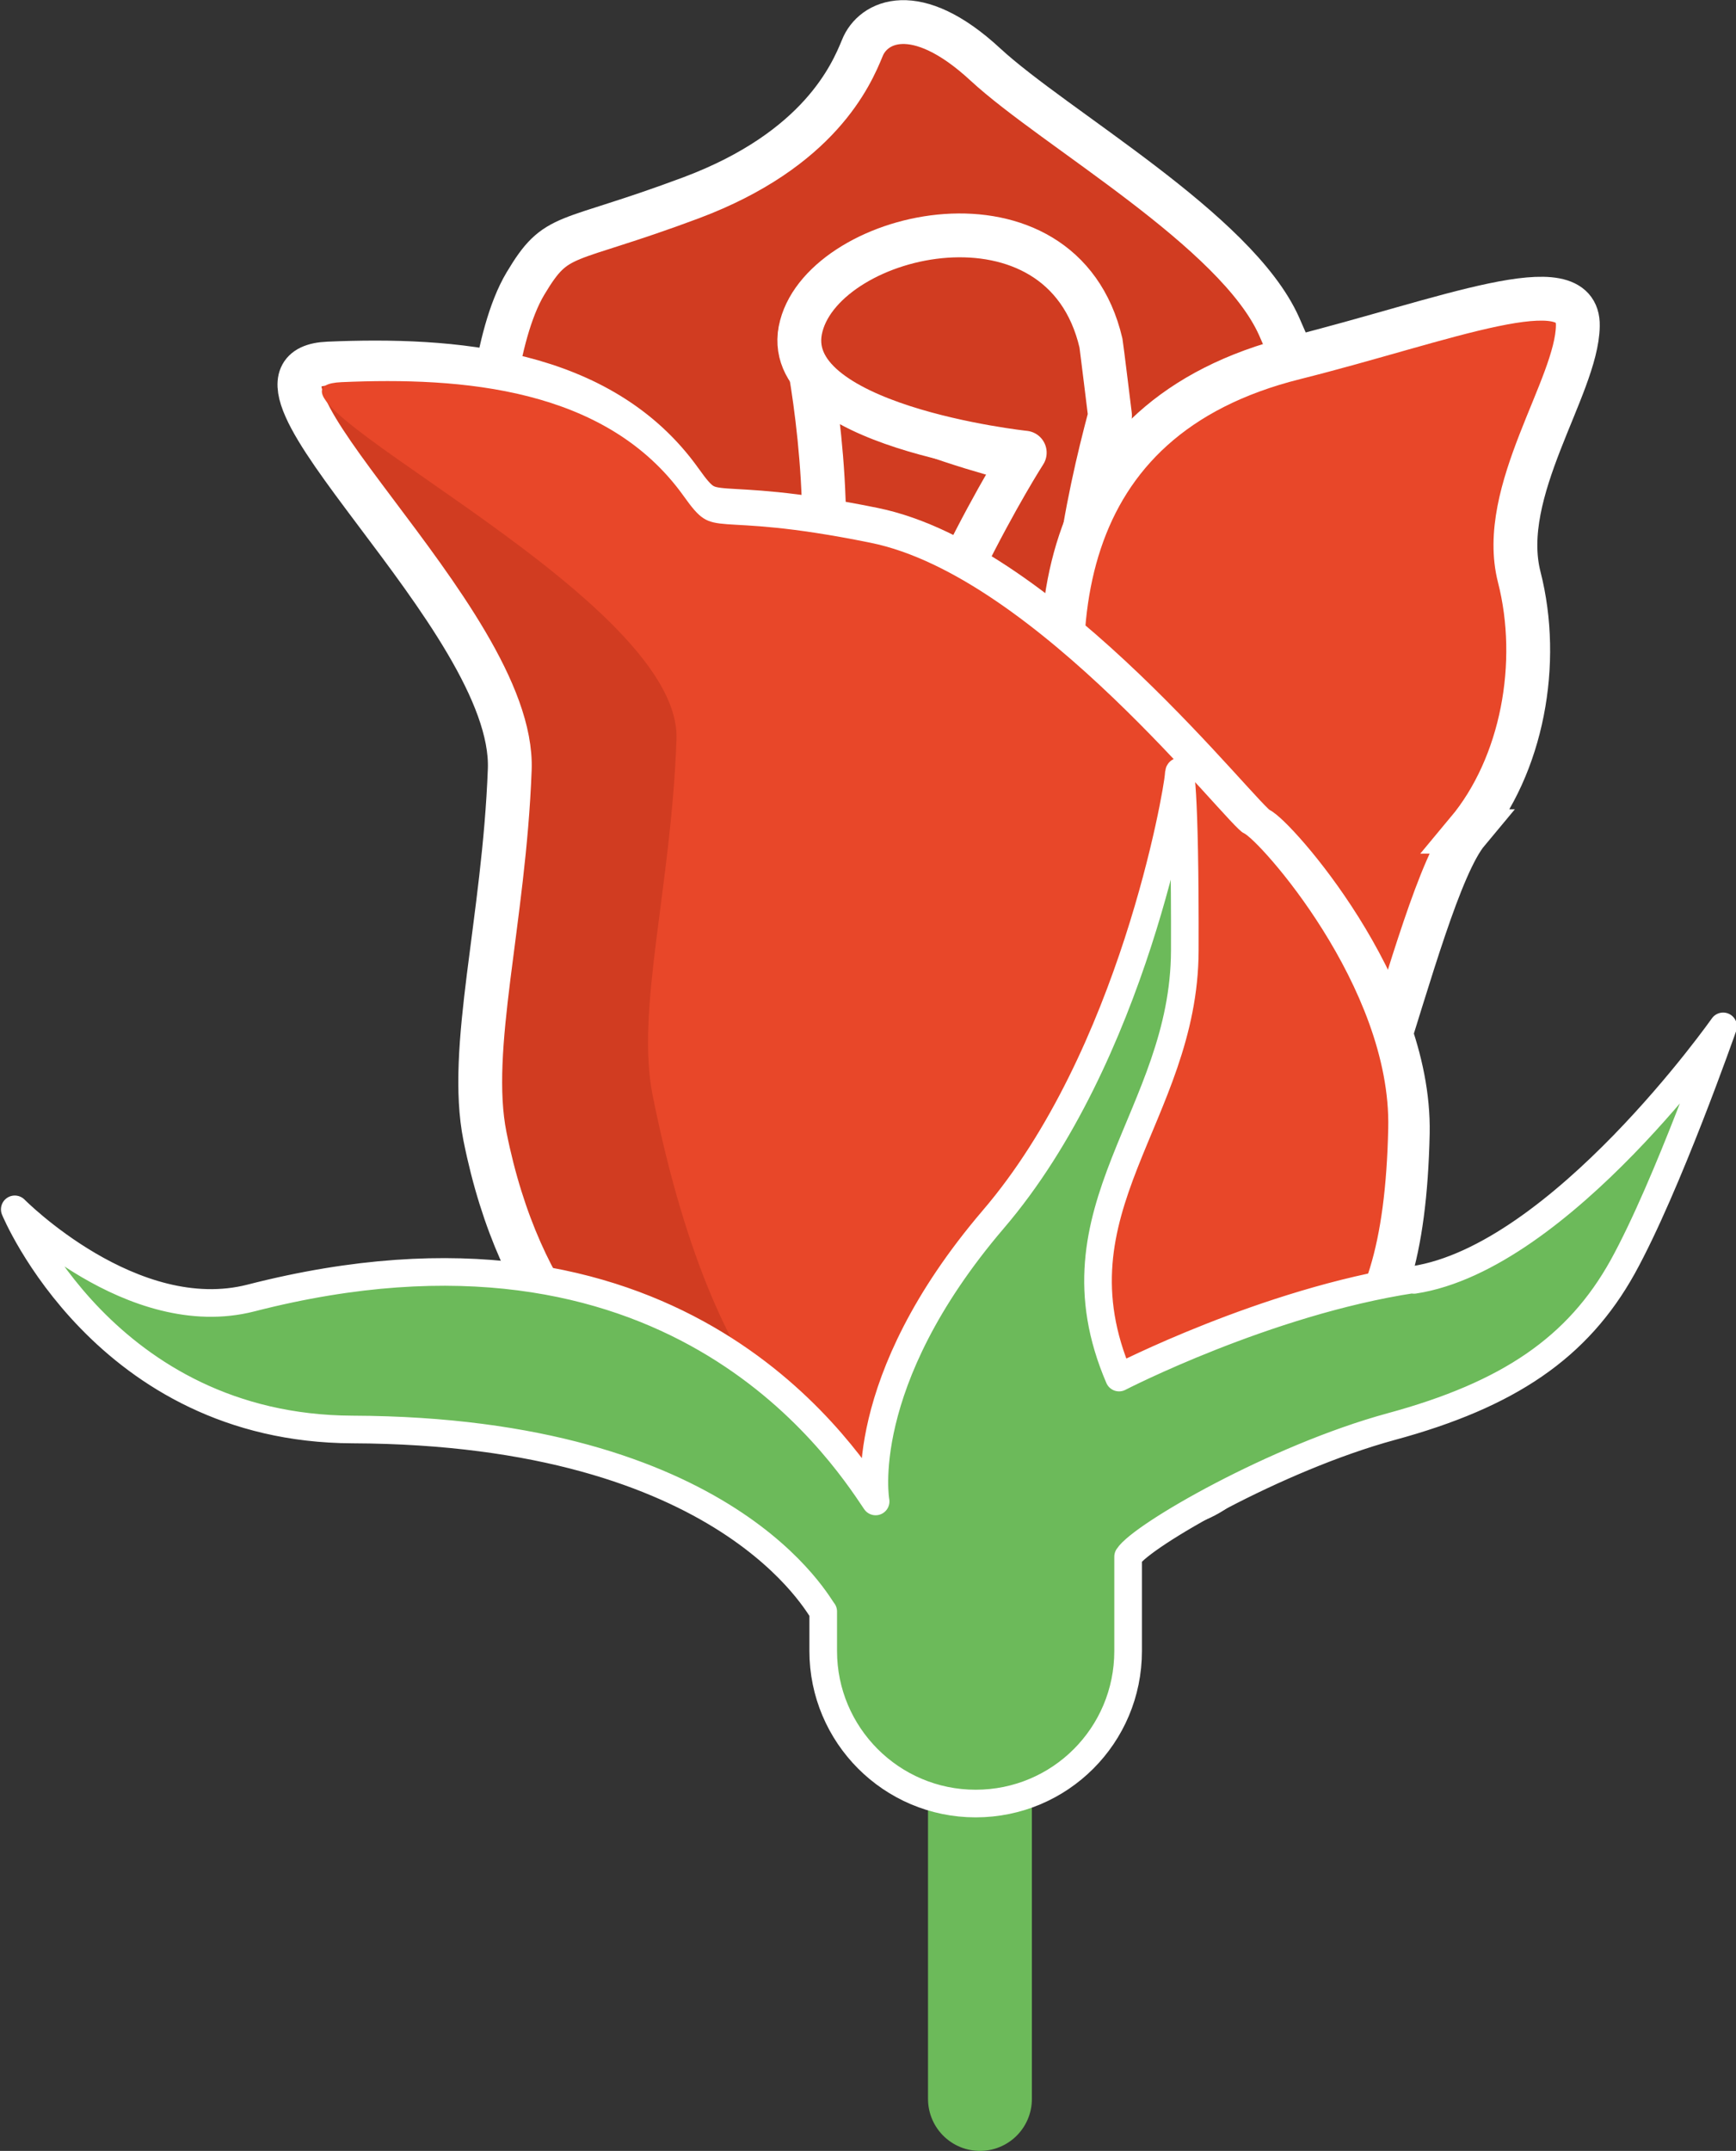
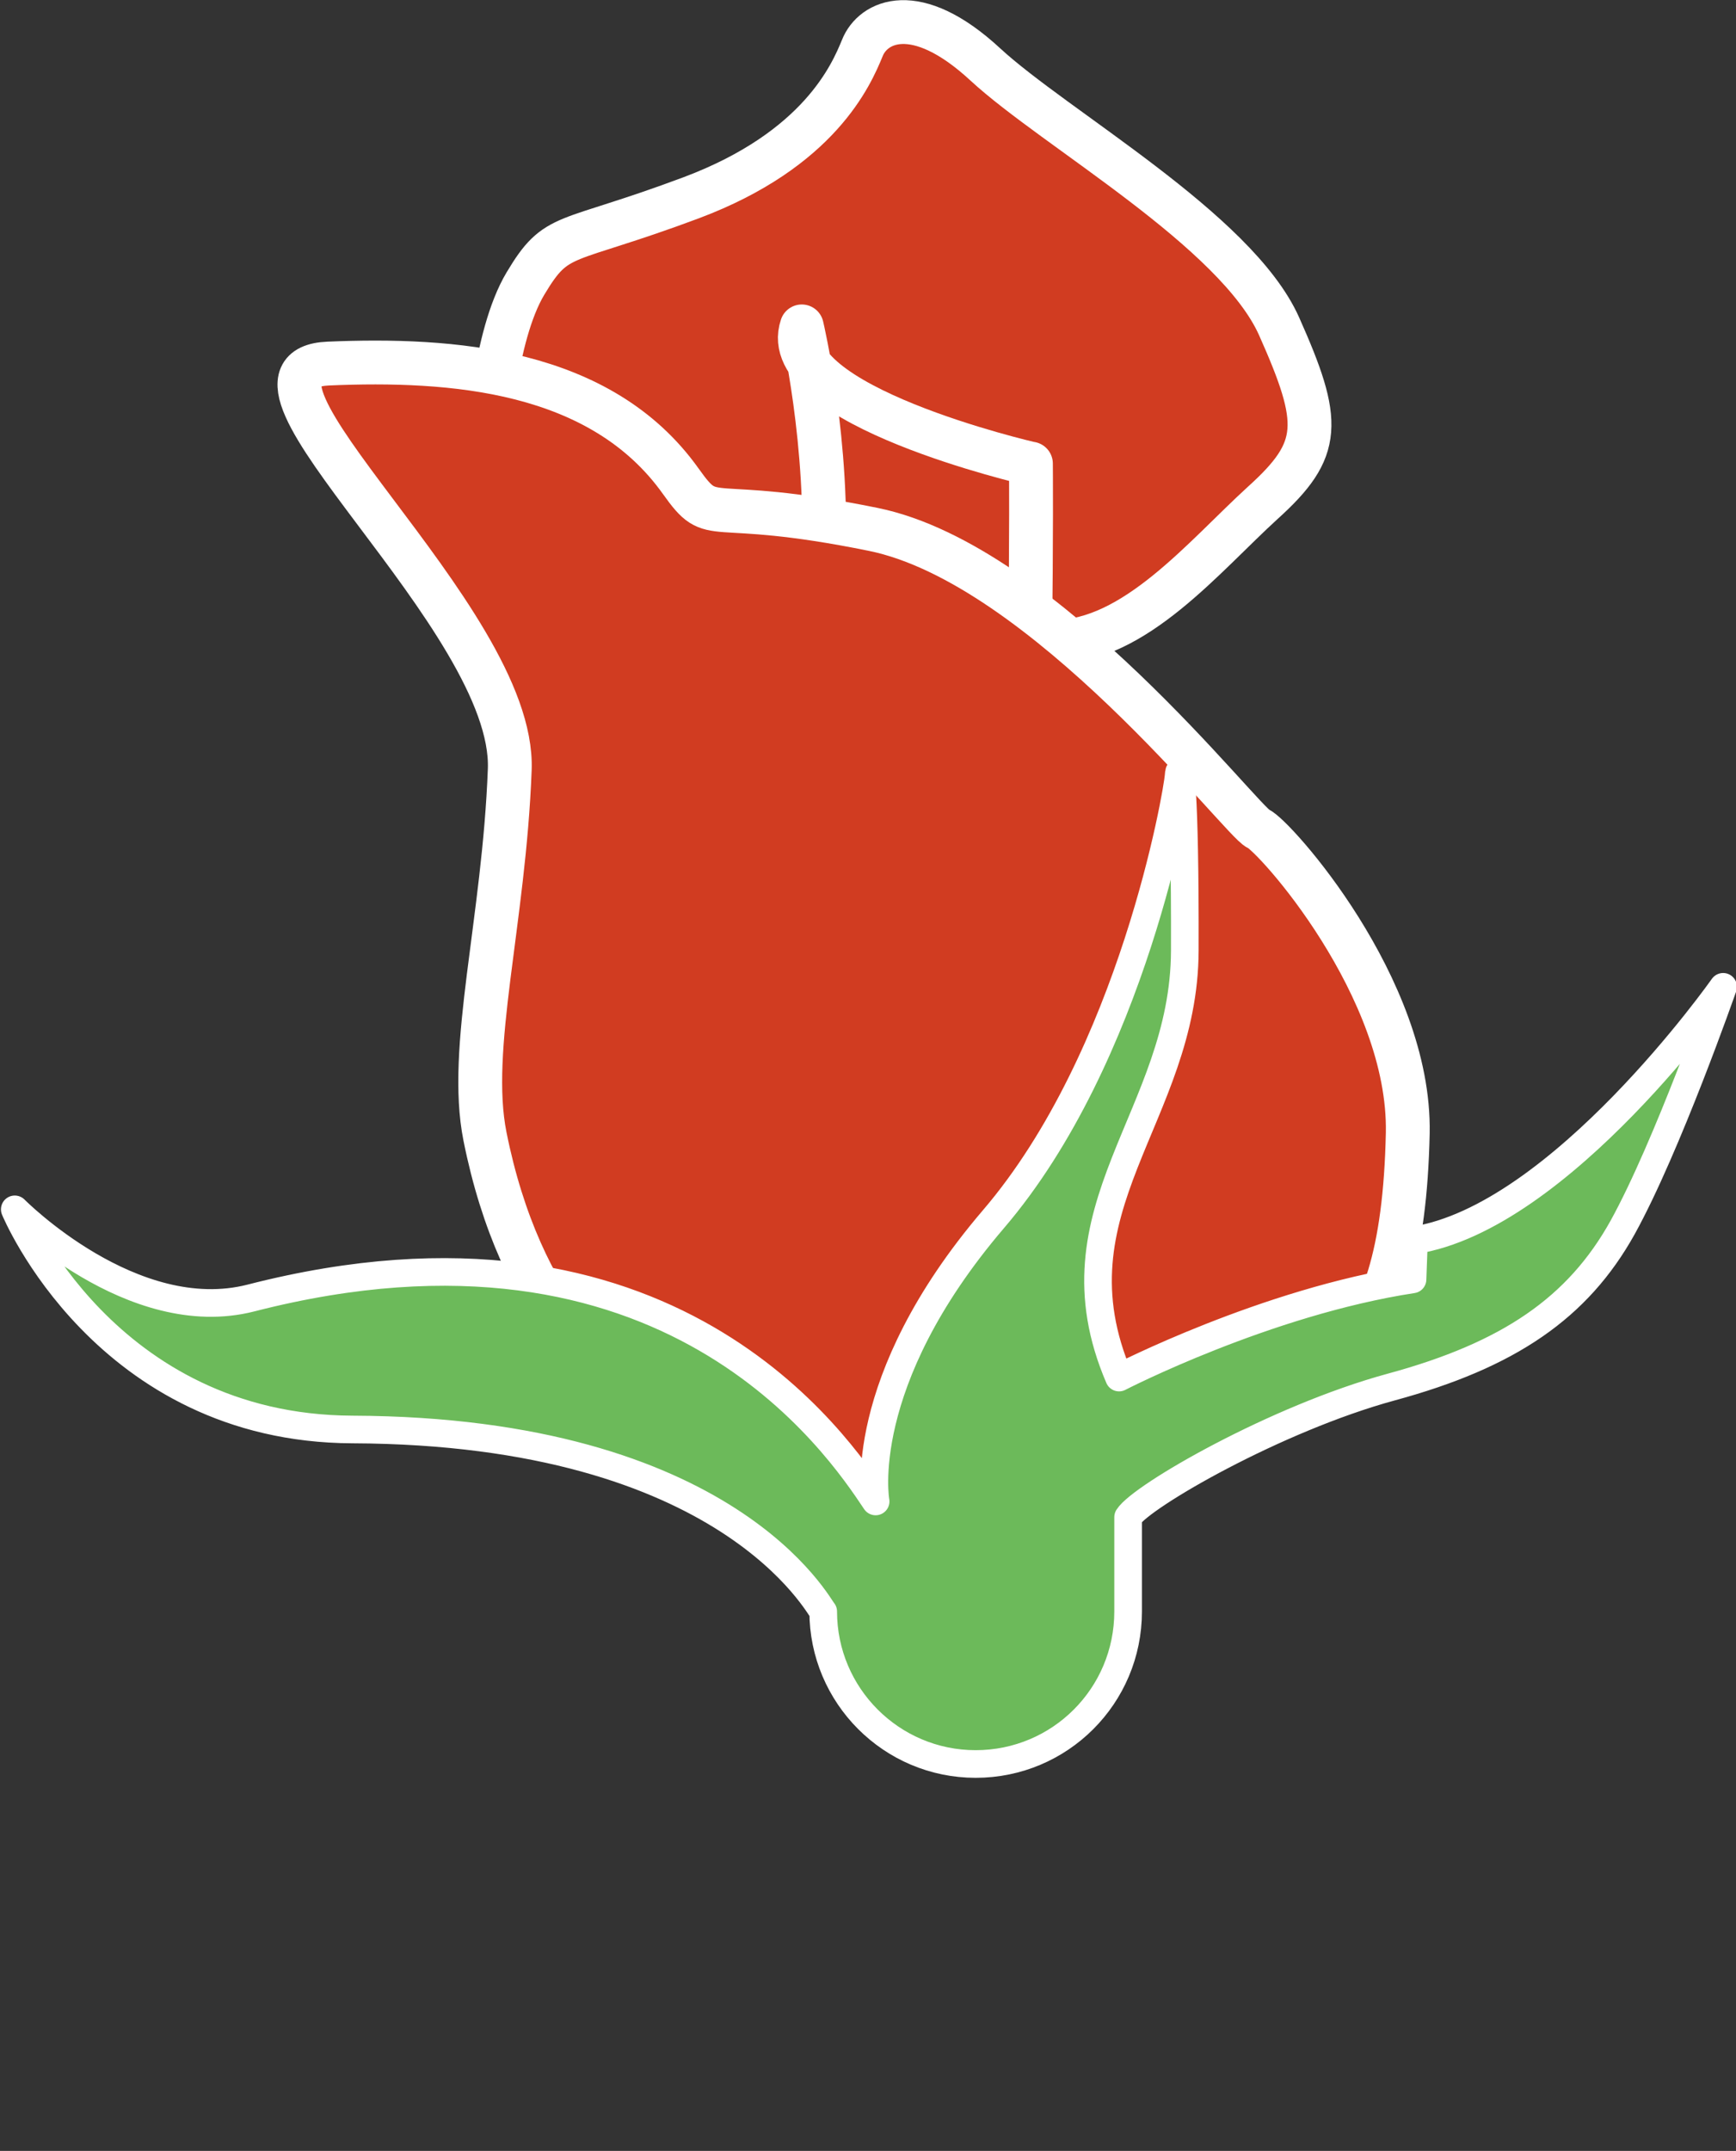
<svg xmlns="http://www.w3.org/2000/svg" id="_レイヤー_2" data-name="レイヤー 2" viewBox="0 0 36.44 45.14">
  <rect x="0" y="0" width="36.44" height="45.14" fill="#333333" stroke="none" />
  <defs>
    <style>
      .cls-1, .cls-2 {
        fill: #e84729;
      }

      .cls-3 {
        fill: #d13c21;
      }

      .cls-3, .cls-4, .cls-2 {
        stroke: #fff;
      }

      .cls-3, .cls-4, .cls-5 {
        stroke-linecap: round;
        stroke-linejoin: round;
      }

      .cls-3, .cls-2 {
        stroke-width: .92px;
      }

      .cls-4 {
        fill: #6cba5a;
        stroke-width: .58px;
      }

      .cls-2 {
        stroke-miterlimit: 10;
      }

      .cls-5 {
        fill: none;
        stroke: #6cba5a;
        stroke-width: 2.18px;
      }
    </style>
  </defs>
  <g id="_レイヤー_2-2" data-name="レイヤー 2">
    <g>
      <g>
        <path class="cls-3" d="M10.25,9.31s.11-2.24.78-3.36c.67-1.12.78-.79,3.48-1.8,2.69-1.01,3.36-2.58,3.59-3.14.22-.56,1.12-1.01,2.58.34,1.46,1.35,5.27,3.48,6.17,5.5.9,2.02.9,2.58-.34,3.7-1.23,1.12-2.69,2.92-4.37,2.92s-12.9-1.57-11.89-4.15Z" />
        <path class="cls-3" d="M21.63,9.73s-5.36-1.23-4.8-2.88c0,0,.59,2.47.45,5.11-.34,6.32-1.32,16.75,1.12,19.19,3.46,3.46,3.24-21.42,3.24-21.42Z" />
-         <path class="cls-3" d="M23.3,8.72s-.18-1.47-.19-1.52c-.82-3.51-5.76-2.37-6.29-.36-.56,2.1,4.69,2.66,4.69,2.66,0,0-9.33,14.47.39,21.16,3.19,2.19,4.51.32,5.3-2.4-6.26-8.7-4.86-15.94-3.9-19.54Z" />
-         <path class="cls-2" d="M30.81,17.45c-1.16,1.39-2.56,9.3-3.85,8.57-1.29-.73-9.96-15.97.22-18.51,3.15-.79,5.97-1.95,5.94-.67-.02,1.28-1.69,3.47-1.23,5.27.46,1.8.07,3.95-1.09,5.34Z" />
        <path class="cls-3" d="M17.74,30.97s-6.1.18-7.56-7.12c-.37-1.85.4-4.51.52-7.7.12-3.19-6.39-8.41-3.81-8.52,2.59-.11,5.72.11,7.4,2.47.72,1.01.45.28,4.04,1.01,3.59.73,7.75,6.15,8.08,6.28.33.14,3.2,3.33,3.14,6.39-.11,5.13-1.93,5.31-4.79,6.5-2.86,1.19-2.52,4.82-7.01.69Z" />
-         <path class="cls-1" d="M17.7,30.66s-2.58-.59-4-7.67c-.36-1.8.39-4.37.5-7.47.12-3.1-9.53-7.39-7.03-7.5,2.51-.11,5.55.11,7.18,2.39.7.98.43.27,3.92.98,3.48.7,7.51,5.96,7.83,6.09.32.13,3.11,3.23,3.04,6.2-.11,4.98-1.87,5.15-4.65,6.3,4.88-2.03-1.21,5.81-6.8.67Z" />
      </g>
-       <line class="cls-5" x1="20.57" y1="35.42" x2="20.57" y2="44.05" />
-       <path class="cls-4" d="M29.65,26.85c-3.08.47-6.16,2.06-6.16,2.06-1.52-3.54,1.37-5.48,1.38-8.96.01-3.49-.11-4-.13-3.67-.02.33-.96,5.89-3.89,9.31-2.93,3.43-2.47,5.92-2.47,5.92-.78-1.17-4.34-6.52-13.11-4.27-2.49.64-4.96-1.86-4.96-1.86,0,0,1.89,4.6,7.09,4.62,7.92.03,9.8,3.76,9.88,3.82v.83c0,1.76,1.43,3.2,3.2,3.2s3.2-1.43,3.2-3.2v-1.98c.28-.44,3.1-2.07,5.52-2.73,2.47-.67,3.92-1.66,4.86-3.35.94-1.7,2.11-5.05,2.11-5.05,0,0-3.41,4.85-6.49,5.32Z" />
+       <path class="cls-4" d="M29.65,26.85c-3.08.47-6.16,2.06-6.16,2.06-1.52-3.54,1.37-5.48,1.38-8.96.01-3.49-.11-4-.13-3.67-.02.33-.96,5.89-3.89,9.31-2.93,3.43-2.47,5.92-2.47,5.92-.78-1.17-4.34-6.52-13.11-4.27-2.49.64-4.96-1.86-4.96-1.86,0,0,1.89,4.6,7.09,4.62,7.92.03,9.8,3.76,9.88,3.82c0,1.76,1.43,3.2,3.2,3.2s3.2-1.43,3.2-3.2v-1.98c.28-.44,3.1-2.07,5.52-2.73,2.47-.67,3.92-1.66,4.86-3.35.94-1.7,2.11-5.05,2.11-5.05,0,0-3.41,4.85-6.49,5.32Z" />
    </g>
  </g>
</svg>